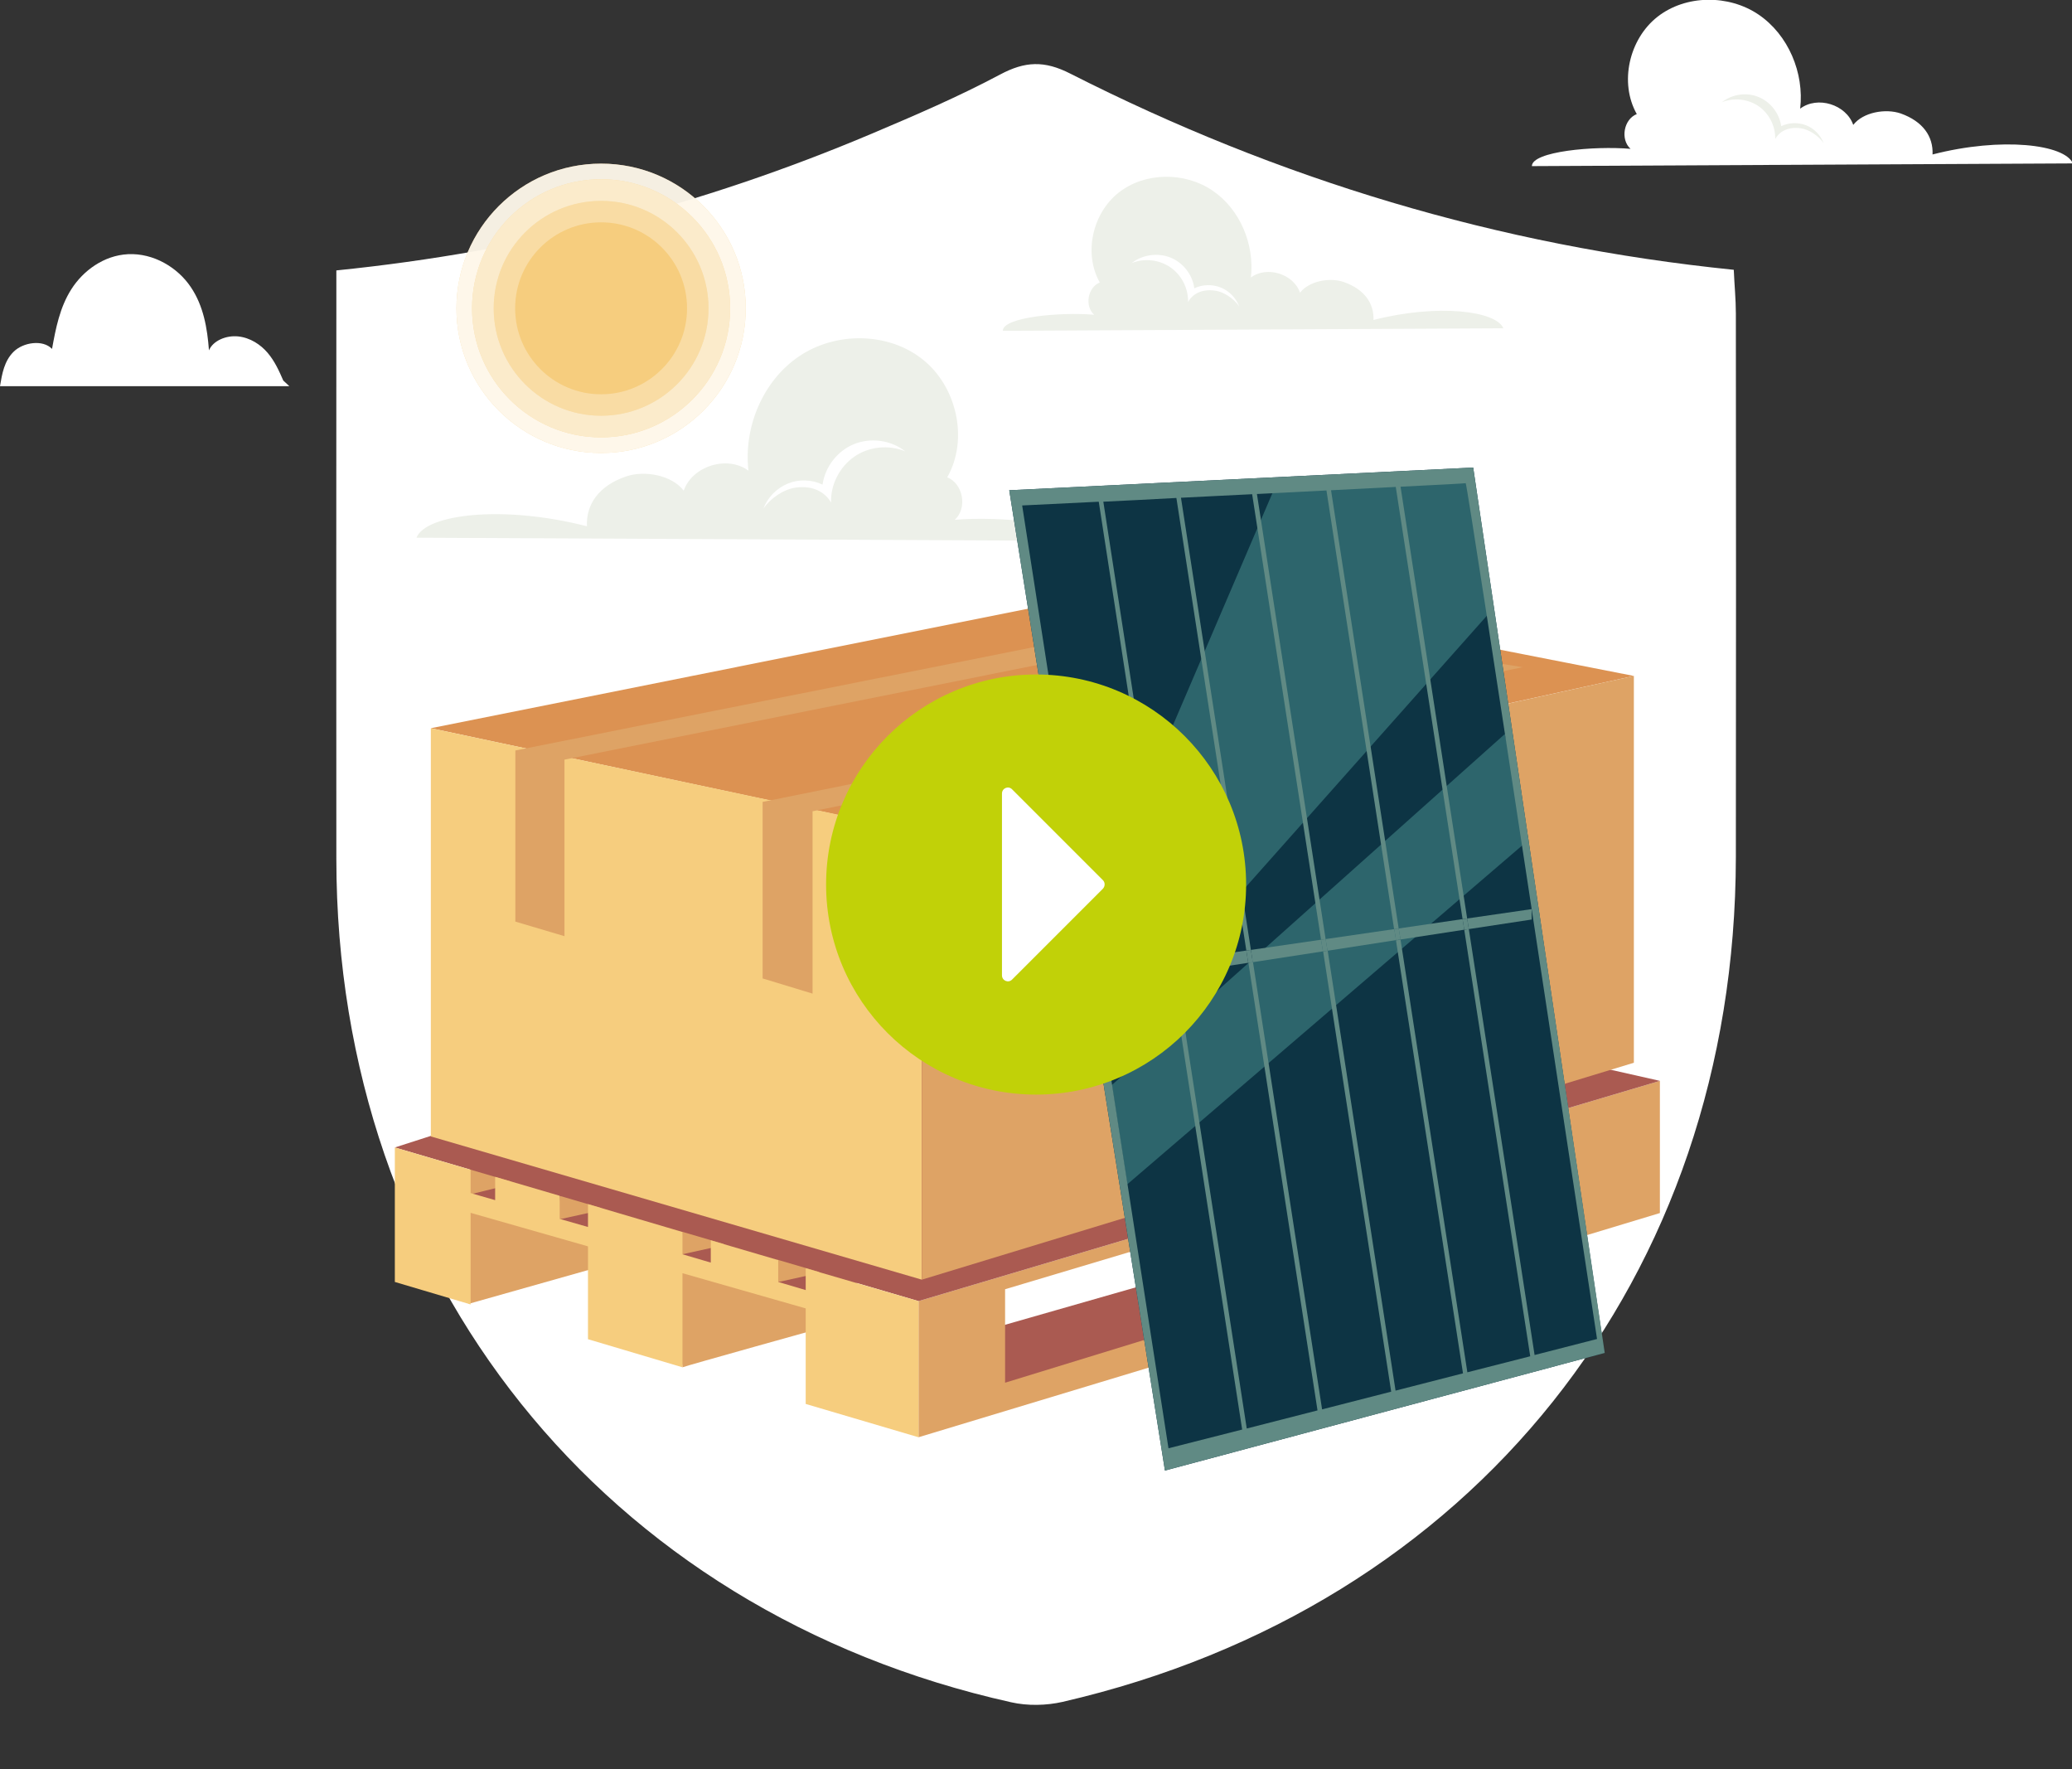
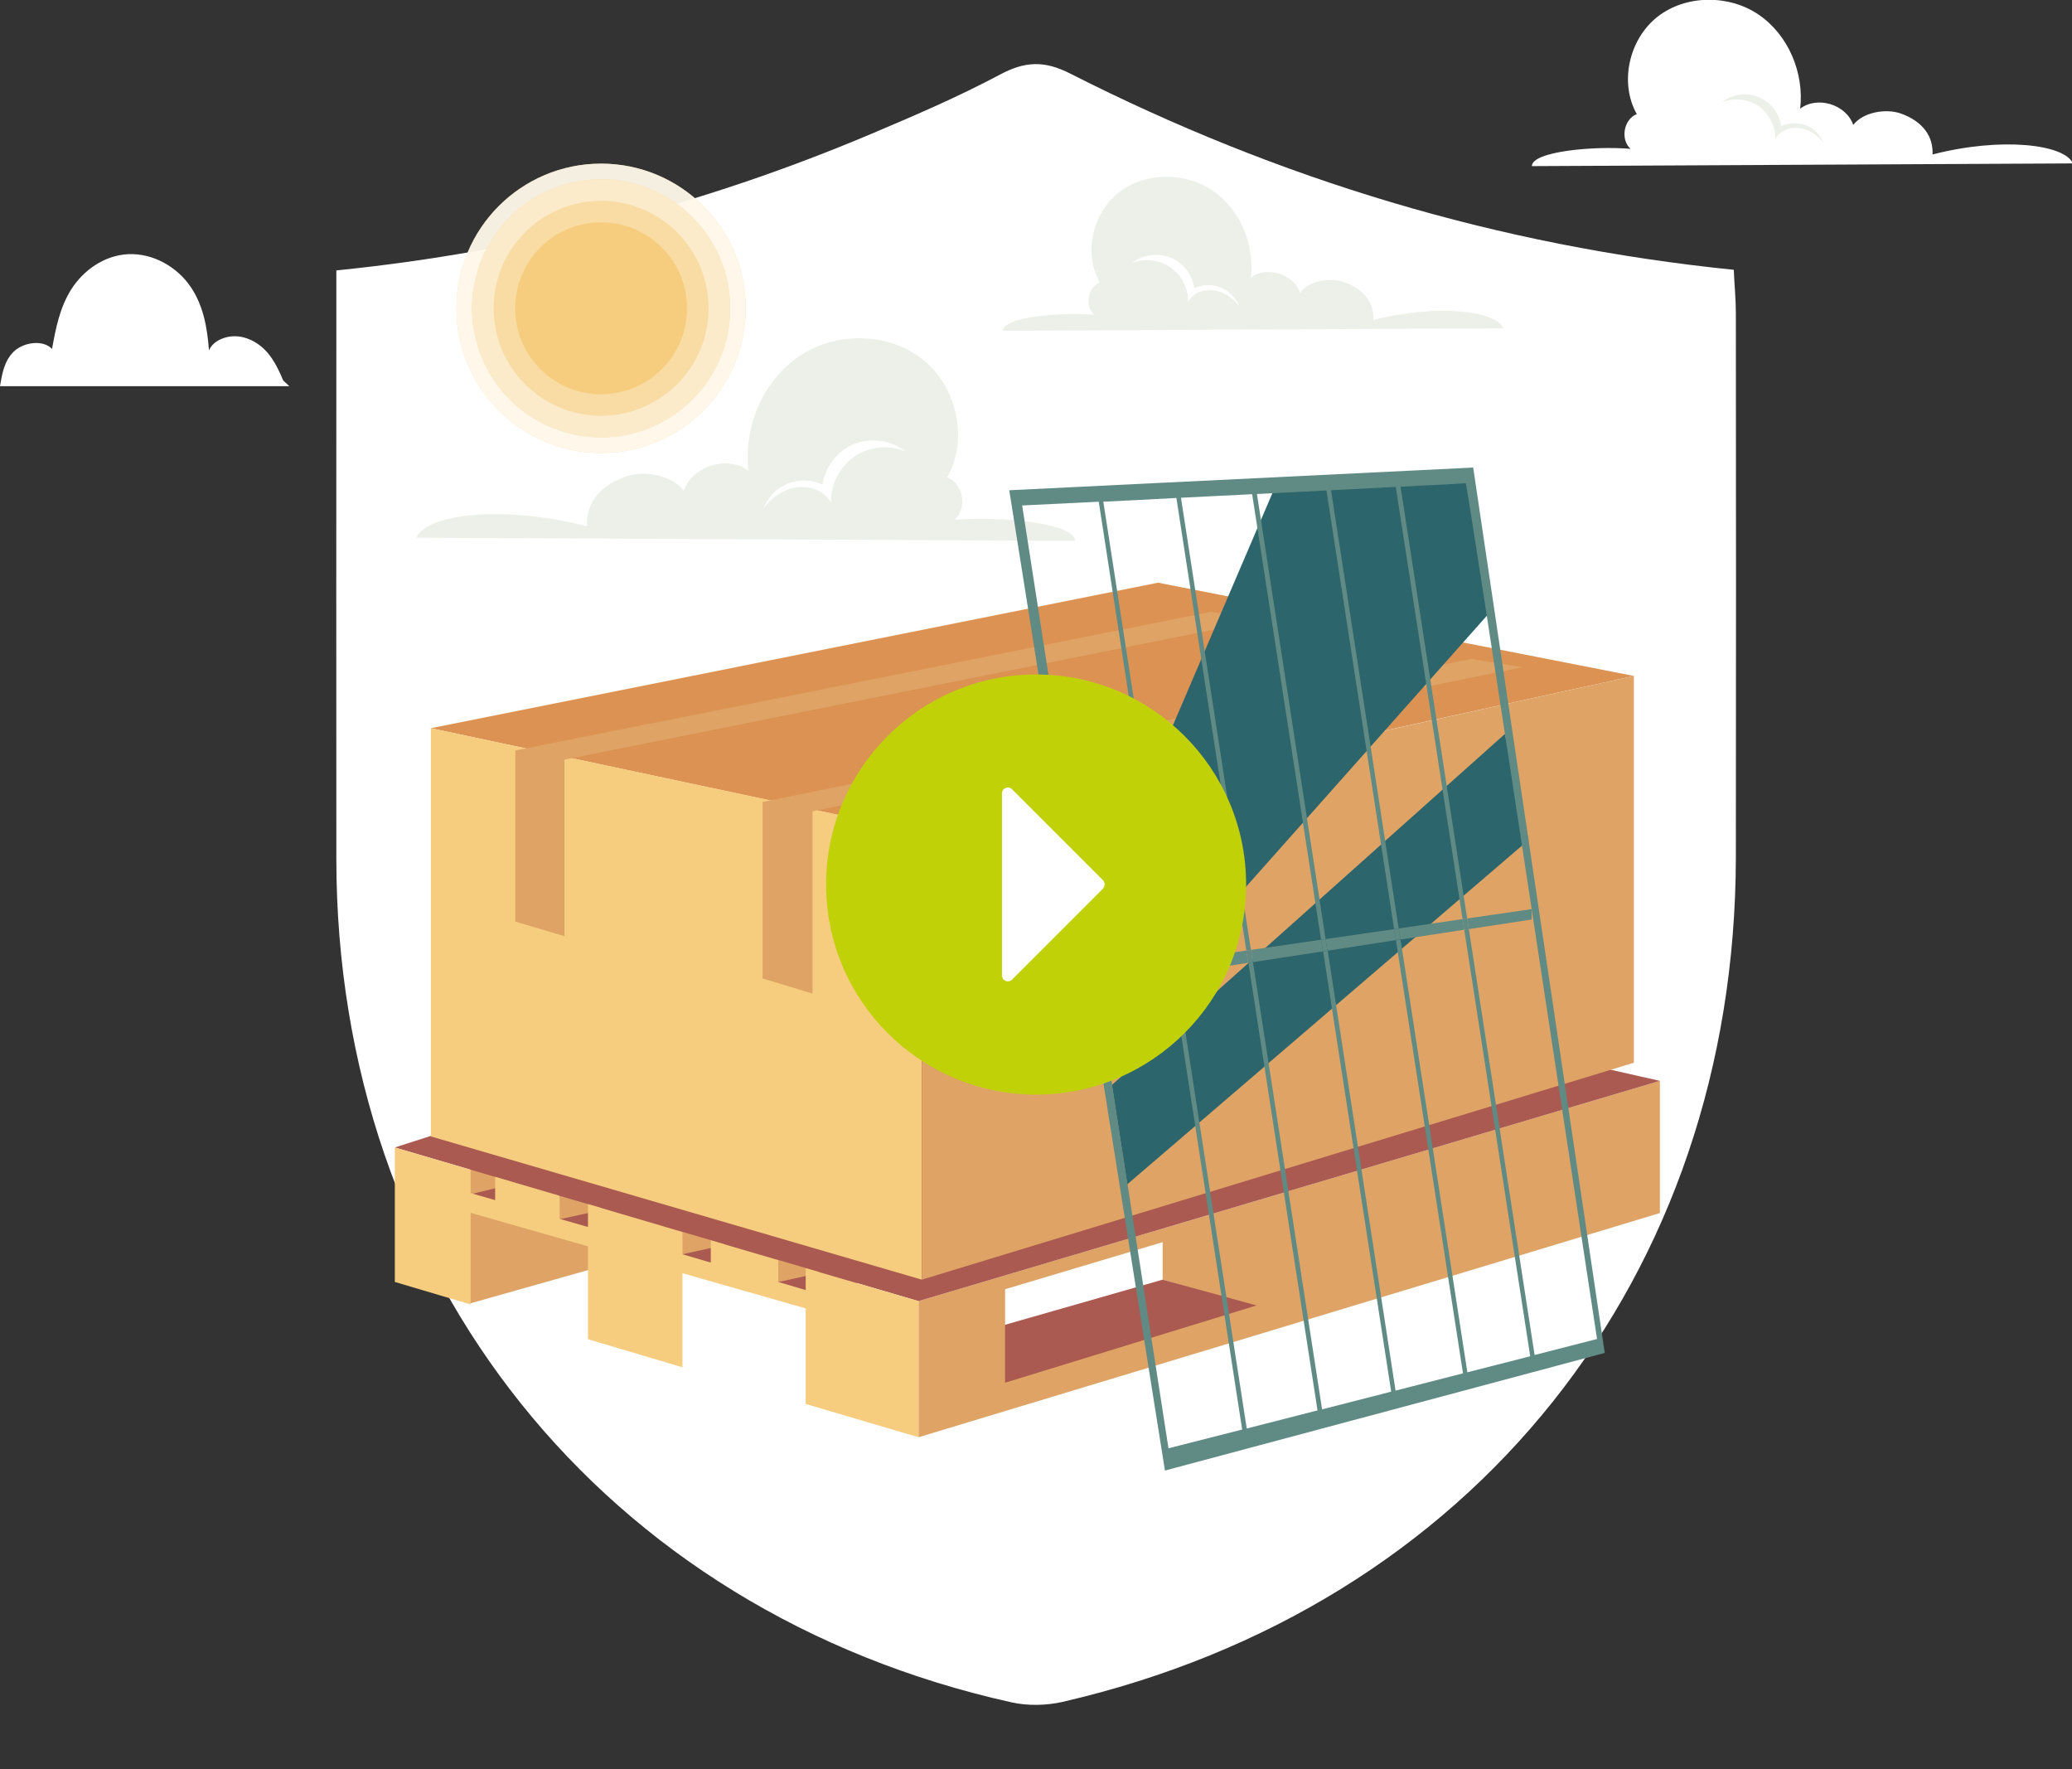
<svg xmlns="http://www.w3.org/2000/svg" id="Ebene_1" x="0px" y="0px" viewBox="0 0 995.5 849.8" style="enable-background:new 0 0 995.5 849.8;" xml:space="preserve">
  <rect x="0" y="0" width="995.5" height="849.8" fill="#333333" stroke="none" />
  <style type="text/css">	.st0{fill:#FFFFFF;}	.st1{fill:#EDF0E9;}	.st2{opacity:0.8;}	.st3{fill-rule:evenodd;clip-rule:evenodd;fill:#F6CD7E;}	.st4{fill-rule:evenodd;clip-rule:evenodd;fill:#FFFFFF;}	.st5{opacity:0.6;}	.st6{opacity:0.3;}	.st7{fill:#DEA365;}	.st8{fill:#AA5A51;}	.st9{fill:#F6CD7E;}	.st10{fill:#DC9252;}	.st11{fill:#0D3444;}	.st12{fill:#2D656C;}	.st13{fill:#608A84;}	.st14{fill:#C1D108;}</style>
  <g>
    <path class="st0" d="M161.6,129.9c90.6-9.2,175.7-31.2,257.5-65.8c20.8-8.8,41.5-17.7,61.4-28.3c12-6.4,21.3-6.8,33.8-0.4   C614,86,719.5,118.1,833,129.6c0.3,7.3,1,14.1,1,20.9c0.1,87.1,0.1,174.2,0,261.3C833.7,613.7,707.6,772,510.6,817.5   c-7.9,1.8-16.9,2-24.8,0.2c-195.8-43.6-324.1-204-324.2-405c-0.1-86.5,0-172.9,0-259.4C161.6,146.3,161.6,139.3,161.6,129.9z" />
  </g>
  <g>
    <g>
      <g>
        <path class="st0" d="M928.5,74.2c0.4-8.6-4.6-15.9-15.3-19.7c-7.3-2.5-18.1-0.6-22.8,5.5c-3.4-9.8-17.2-14.1-25.5-7.8     c2-17.2-5.7-35.5-20-45.2s-35-9.6-48.6,1.1s-18.4,31.6-9.9,46.7c-6.3,2.5-8,12.2-3,16.7c-17.4-1.5-47.4,1.2-47.4,8.3l259.9-1.3     C992.1,69.4,961.9,65.6,928.5,74.2z" />
      </g>
    </g>
    <g>
      <g>
        <path class="st1" d="M844.9,46.6c5.7,2.3,10,7.8,10.9,14c3.7-1.8,8.2-1.9,12-0.4c3.8,1.5,6.9,4.7,8.4,8.6     c-2.4-3.5-7-6.7-11.2-7.2c-6.1-0.8-10.2,1.7-12.1,5.2c0.2-6.1-2.9-12.3-8-15.8c-5.1-3.5-11.9-4.2-17.6-1.9     C832.2,45.2,839.2,44.2,844.9,46.6z" />
      </g>
    </g>
  </g>
  <g>
    <g>
      <g>
        <path class="st1" d="M659.9,153.7c0.3-7.9-4.3-14.7-14.2-18.2c-6.8-2.4-16.8-0.5-21.1,5.1c-3.1-9.1-16-13-23.6-7.3     c1.8-15.9-5.2-32.8-18.5-41.8s-32.4-8.9-45,1c-12.6,9.9-17,29.2-9.1,43.2c-5.8,2.3-7.4,11.3-2.7,15.5     c-16.1-1.4-43.9,1.1-43.9,7.7l240.5-1.2C718.8,149.3,690.8,145.8,659.9,153.7z" />
      </g>
    </g>
    <g>
      <g>
        <path class="st0" d="M562.3,123.7c6.1,2.4,10.7,8.3,11.5,14.8c3.9-1.9,8.7-2,12.7-0.4s7.3,5,8.9,9.1c-2.5-3.7-7.4-7.1-11.8-7.6     c-6.4-0.9-10.8,1.8-12.8,5.5c0.2-6.5-3.1-13-8.5-16.7s-12.6-4.5-18.6-2C548.9,122.3,556.2,121.3,562.3,123.7z" />
      </g>
    </g>
  </g>
  <g>
    <g>
      <g>
        <path class="st1" d="M282,252.8c-0.5-10.4,5.6-19.4,18.7-23.9c8.9-3.1,22.1-0.7,27.8,6.8c4.1-11.9,21-17.1,31.1-9.6     c-2.4-20.9,6.9-43.2,24.4-55c17.5-11.8,42.6-11.6,59.1,1.4c16.6,13,22.4,38.5,12,56.8c7.7,3,9.8,14.9,3.6,20.4     c21.2-1.8,57.8,1.4,57.8,10.1l-316.4-1.5C204.5,247,241.4,242.4,282,252.8z" />
      </g>
    </g>
    <g>
      <g>
        <path class="st0" d="M410.4,213.3c-8,3.2-14,10.9-15.2,19.5c-5.2-2.5-11.4-2.7-16.7-0.5s-9.7,6.6-11.7,12     c3.3-4.9,9.7-9.3,15.6-10.1c8.5-1.1,14.1,2.4,16.9,7.2c-0.3-8.6,4.1-17.1,11.1-22s16.6-5.9,24.5-2.6     C428.1,211.4,418.4,210.1,410.4,213.3z" />
      </g>
    </g>
  </g>
  <g>
    <g>
      <g>
        <g>
          <g>
            <path class="st0" d="M136.1,182.8c-2-4.6-4.1-9.3-7.5-13.3c-3.4-4-8.4-7.3-14.2-7.9c-5.8-0.6-12.1,2.1-14,6.7       c-0.8-10.6-2.6-21.4-8.8-30.5c-6.2-9.2-17.7-16.3-30.1-15.7c-11.7,0.6-21.6,8-27.2,16.8s-7.5,18.8-9.3,28.7       c-4.4-4.6-13.8-3.2-18.4,1.3S1,179.6,0,185.5h139L136.1,182.8z" />
          </g>
        </g>
      </g>
    </g>
  </g>
  <g>
    <g>
      <g class="st2">
        <g>
          <ellipse class="st3" cx="288.8" cy="148.1" rx="69.5" ry="69.5" />
        </g>
      </g>
      <g class="st2">
        <g>
          <ellipse class="st4" cx="288.8" cy="148.1" rx="69.5" ry="69.5" />
        </g>
      </g>
    </g>
    <g>
      <g>
        <g>
          <circle class="st3" cx="288.8" cy="148.1" r="62" />
        </g>
      </g>
      <g class="st5">
        <g>
          <circle class="st4" cx="288.8" cy="148.1" r="62" />
        </g>
      </g>
    </g>
    <g>
      <g>
        <g>
          <ellipse class="st3" cx="288.8" cy="148.1" rx="51.6" ry="51.6" />
        </g>
      </g>
      <g class="st6">
        <g>
          <ellipse class="st4" cx="288.8" cy="148.1" rx="51.6" ry="51.6" />
        </g>
      </g>
    </g>
    <g>
      <g>
        <ellipse class="st3" cx="288.8" cy="148.1" rx="41.3" ry="41.3" />
      </g>
    </g>
  </g>
  <g>
    <g>
      <polygon class="st7" points="558.6,591.8 558.6,614.7 609.8,629.5 655.7,613.3 648.6,580.8 643.4,568.3   " />
      <polygon class="st8" points="480.7,637 558.6,614.7 612.5,629.5 474,669.9   " />
      <polygon class="st8" points="223.9,573.9 394.7,625 425.5,609.1 338.4,577.3 260.8,560.8 245.6,559.1   " />
      <path class="st7" d="M441.3,625v65.4l356.2-107.7v-63.5L441.3,625z M637.5,616.7l-154.6,47.5v-44.9l154.6-46.2V616.7z" />
      <polygon class="st7" points="225.2,626.3 290.3,607.9 290.3,597 225.2,579.7   " />
-       <path class="st7" d="M327.9,656.8c1.2-0.6,67.6-19.1,67.6-19.1l0.8-12.7l-73.5-16L327.9,656.8z" />
      <polygon class="st7" points="327.4,602.6 347.8,598.1 346.4,587.8 327.8,591.4   " />
      <polygon class="st7" points="268.4,585.8 288.8,581.3 287.5,571 268.9,574.6   " />
      <polygon class="st7" points="225.2,573.9 245.6,568.9 244.2,557.5 225.6,561.5   " />
      <polygon class="st7" points="373.2,616 393.6,611.5 392.2,601.2 373.6,604.8   " />
      <polygon class="st8" points="189.7,551.2 498.6,451.8 797.5,519.2 441.3,625   " />
      <polygon class="st9" points="441.3,625 441.3,690.4 387.1,674.4 387.1,628.5 327.9,611.6 327.9,656.8 282.5,643.3 282.5,598.7     226.1,582.6 226.1,626.6 189.7,615.8 189.7,551.2 226.1,561.9 226.1,573.1 237.9,576.5 237.9,565.3 268.9,574.4 268.9,585.5     282.5,589.4 282.5,578.4 327.9,591.8 327.9,602.5 341.5,606.5 341.5,595.8 373.9,605.3 373.9,615.8 387.1,619.7 387.1,609.2   " />
    </g>
    <g>
      <g>
        <polygon class="st10" points="207,349.8 442.1,399.9 785,324.7 556.4,279.9    " />
        <polygon class="st9" points="207,349.8 207,545.9 207,545.9 442.9,614.7 442.9,399.9    " />
        <polygon class="st7" points="785,324.7 785,510.5 442.9,614.7 442.9,399.9    " />
      </g>
      <polygon class="st7" points="247.6,360.5 247.6,442.7 271.2,449.7 271.2,364.9 606.3,297.8 581.8,293.9   " />
      <polygon class="st7" points="366.4,385.2 366.4,470 390.4,477.3 390.4,389.7 731.6,320.5 706.7,316.5   " />
    </g>
    <g>
-       <polygon class="st11" points="707.8,224.6 484.9,235.5 559.7,706.4 770.9,649.9   " />
      <polygon class="st12" points="612.4,234.4 520.5,448.8 527.8,505.7 716.3,293.6 705.7,228.2   " />
      <polygon class="st12" points="723,352.6 534.2,521.2 541.6,568.9 734.4,403.5   " />
      <g>
        <path class="st13" d="M707.8,224.6l-222.9,10.9l74.8,470.9l211.3-56.5L707.8,224.6z M735.2,651.5l-30.2,7.7l-32.1-207.8l-2.2,0.3     l32.2,208l-32.4,8.3l-32.6-211.3l-2.2,0.3l32.7,211.5l-33.2,8.5l-33.2-214.8l-2.2,0.3l33.2,215l-34,8.7l-33.8-218.4l-2.2,0.3     l33.8,218.6l-35.4,9l-70.3-452.9c0,0,14.9-0.7,36.8-1.8L562,462l2.2-0.3L530.1,241c10.5-0.5,22.5-1.1,35.1-1.8l33.6,217.4     l2.2-0.3l-33.6-217.2c11.1-0.6,22.7-1.1,34.2-1.7l33.1,214l2.2-0.3l-33-213.8c11.4-0.6,22.7-1.1,33.4-1.7l32.5,210.7l2.2-0.3     l-32.5-210.5c11.3-0.6,21.9-1.1,31.1-1.6l32.1,207.6l2.2-0.3l-32-207.4c18.7-0.9,31.1-1.6,31.3-1.7c0.4-0.1,16.1,102,31.7,204.6     l0,0v0c15.7,103.1,31.4,206.5,31.4,206.5l-30,7.7l-31.6-204.6l-2.2,0.3L735.2,651.5z" />
        <polygon class="st13" points="562,462 563,468.1 565.1,467.8 564.2,461.7    " />
        <polygon class="st13" points="704.9,441.2 702.7,441.5 703.5,446.6 705.7,446.3    " />
        <path class="st13" d="M735.9,436.7L735.9,436.7C735.9,436.7,735.9,436.7,735.9,436.7L735.9,436.7z" />
        <polygon class="st13" points="669.9,446.3 670.7,451.6 672.9,451.3 672,446    " />
        <polygon class="st13" points="598.8,456.6 599.7,462.5 601.9,462.2 601,456.3    " />
        <polygon class="st13" points="634.7,451.4 635.6,457 637.8,456.7 636.9,451.1    " />
        <polygon class="st13" points="525.9,467.2 526.9,473.7 563,468.1 562,462    " />
        <polygon class="st13" points="564.2,461.7 565.1,467.8 599.7,462.5 598.8,456.6    " />
        <polygon class="st13" points="601,456.3 601.9,462.2 635.6,457 634.7,451.4    " />
        <polygon class="st13" points="636.9,451.1 637.8,456.7 670.7,451.6 669.9,446.3    " />
        <polygon class="st13" points="672,446 672.9,451.3 703.5,446.6 702.7,441.5    " />
        <path class="st13" d="M735.9,441.7v-5c0,0,0,0,0,0l-31,4.5l0.8,5.1L735.9,441.7z" />
      </g>
    </g>
  </g>
  <circle class="st14" cx="497.8" cy="424.9" r="100.9" />
  <path class="st0" d="M481.4,468.5v-87.3c0-2.6,3.1-3.9,4.9-2l43.6,43.6c1.1,1.1,1.1,2.9,0,4.1l-43.6,43.6  C484.5,472.4,481.4,471.1,481.4,468.5z" />
</svg>